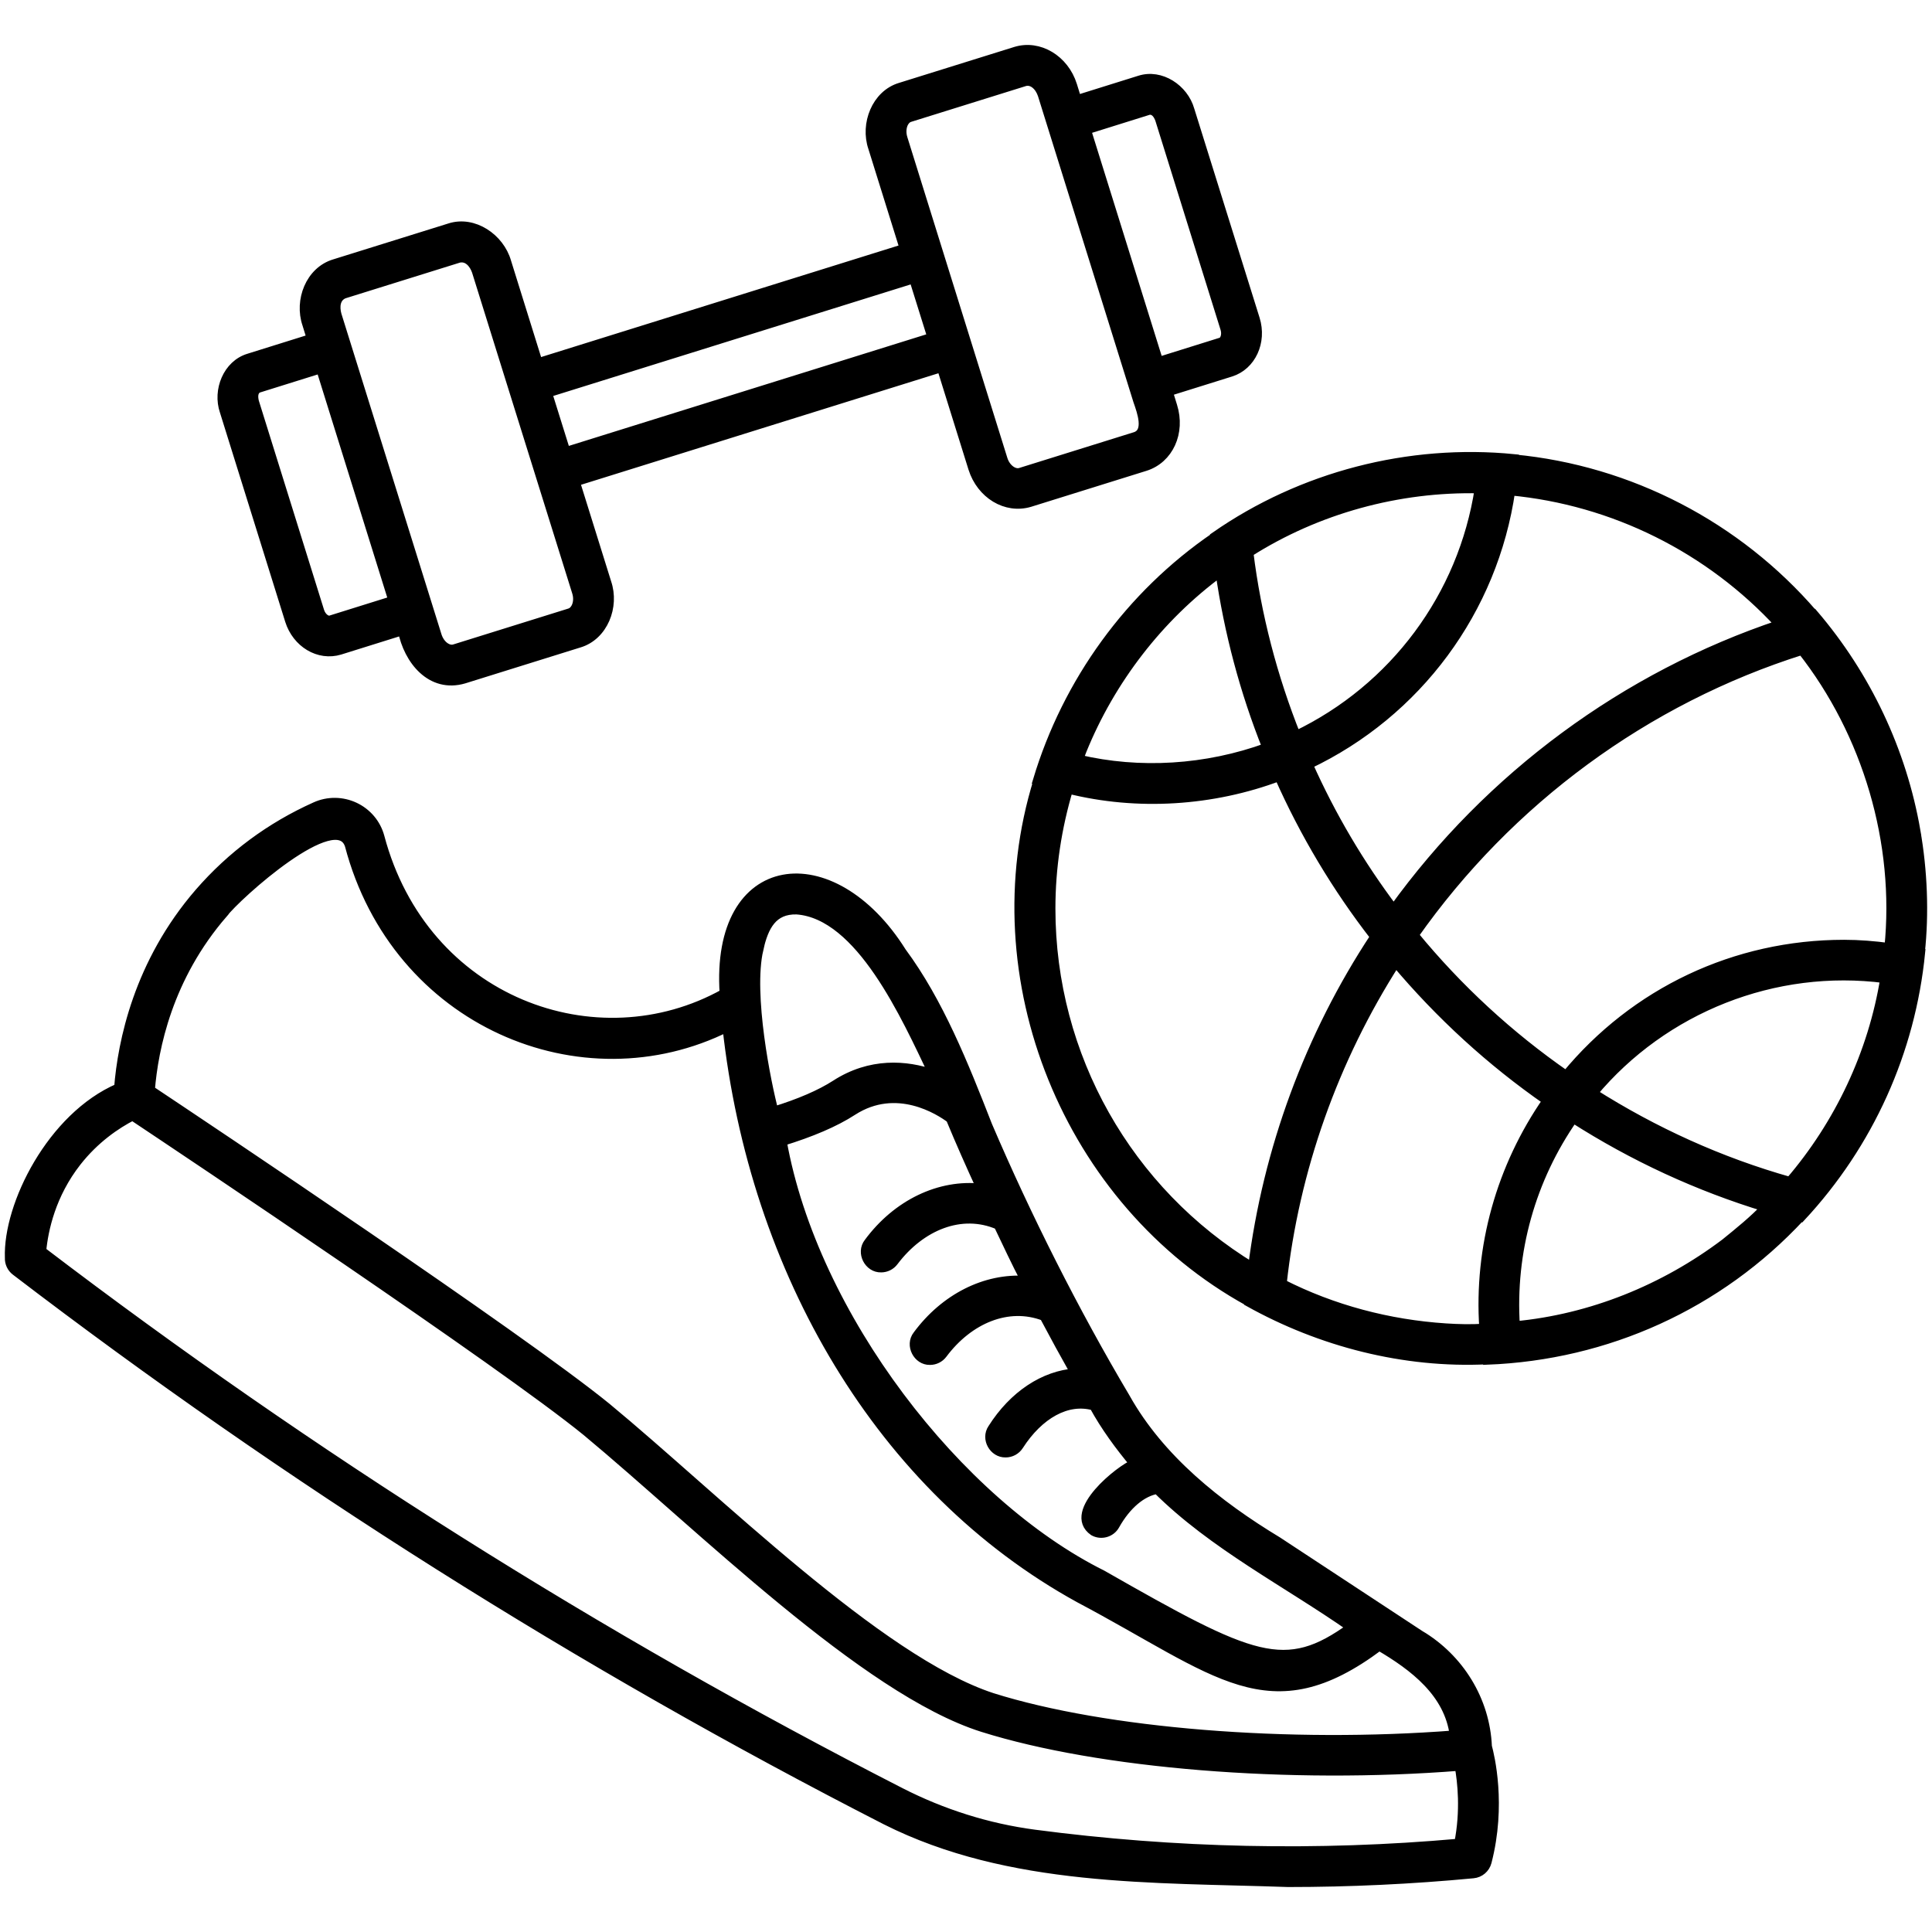
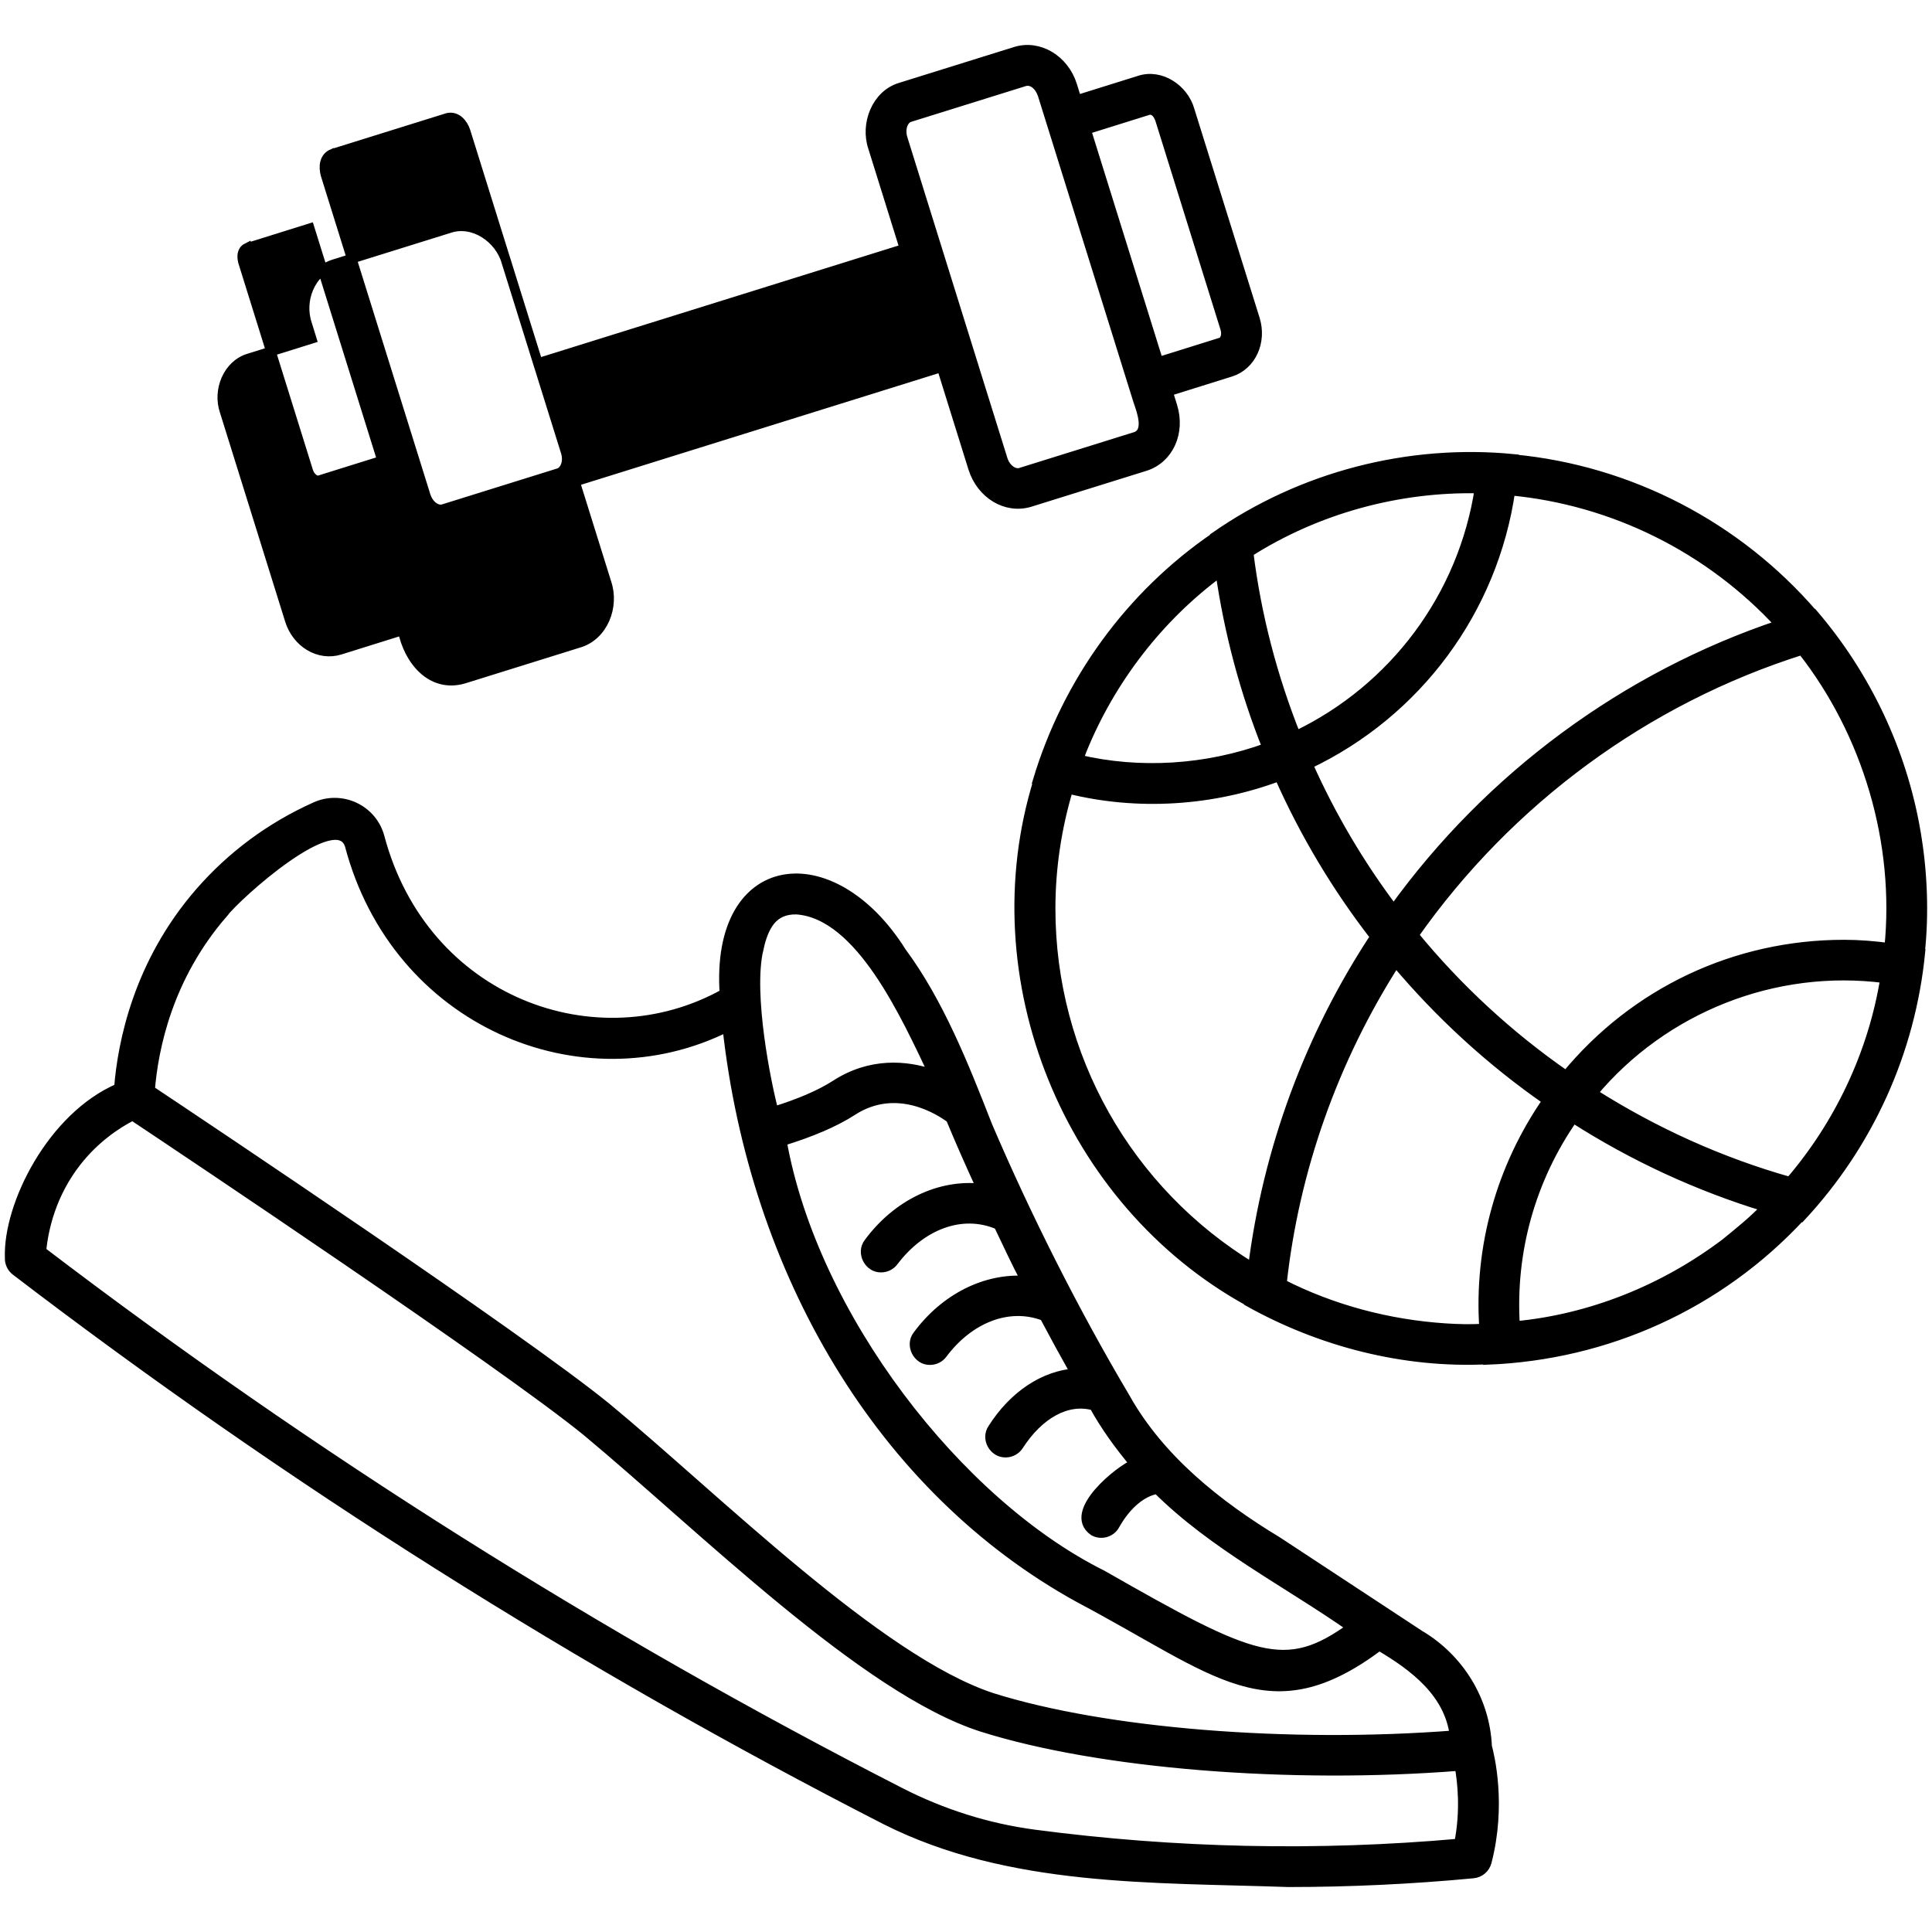
<svg xmlns="http://www.w3.org/2000/svg" viewBox="0 0 100 100" fill-rule="evenodd">
-   <path d="m99.152 43.016c-0.715-4.133-2.555-8.027-5.293-11.227l-0.016 0.004c-3.934-4.566-9.508-7.453-15.473-8.02v-0.016c-5.445-0.539-10.988 0.898-15.465 4.016l0.004 0.02c-4.418 3.016-7.664 7.508-9.195 12.605l0.027 0.008c-3.176 10.215 1.543 21.816 10.898 26.957v0.02c3.731 2.082 8.035 3.191 12.328 2.984l0.004 0.02c6.191-0.238 11.984-2.856 16.211-7.406l0.027 0.008c3.531-3.793 5.68-8.586 6.184-13.676l-0.016-0.004c0.223-2.031 0.133-4.258-0.227-6.293zm-7.012-10.684c-8.004 2.676-15.035 7.859-20.004 14.754-1.758-2.328-3.246-4.848-4.438-7.519 5.652-2.676 9.586-7.992 10.48-14.176 5.336 0.5 10.324 2.984 13.961 6.941zm-15.559-7.047c-0.852 5.574-4.41 10.363-9.504 12.801-1.211-3.035-2.047-6.215-2.453-9.492 3.543-2.254 7.758-3.406 11.957-3.309zm-20.586 13.547c1.484-3.652 3.984-6.902 7.164-9.238 0.453 3.137 1.266 6.191 2.43 9.105-3.148 1.148-6.609 1.359-9.777 0.609 0.062-0.156 0.121-0.316 0.184-0.477zm-1.617 8.195c0-2.121 0.32-4.199 0.918-6.199 3.57 0.895 7.461 0.648 10.914-0.652 1.316 2.965 2.981 5.754 4.965 8.309-3.394 5.144-5.562 11.031-6.328 17.137-6.484-3.934-10.469-10.949-10.469-18.594zm22.441 21.738c-0.66 0.043-1.324 0.027-1.988-0.016-2.941-0.191-5.856-0.957-8.484-2.297 0.645-5.922 2.684-11.641 5.898-16.66 2.297 2.731 4.926 5.141 7.852 7.172-2.391 3.441-3.566 7.586-3.277 11.801zm12.484-4.41c-3.152 2.379-6.941 3.918-10.883 4.285-0.254-3.848 0.816-7.633 3.008-10.773 3.113 1.992 6.465 3.543 9.992 4.613-0.648 0.691-1.387 1.281-2.117 1.875zm3.348-3.184c-3.617-1.02-7.039-2.574-10.219-4.59 3.668-4.406 9.422-6.691 15.141-5.945-0.625 3.879-2.367 7.562-4.922 10.535zm5.133-12.109c-0.766-0.102-1.547-0.168-2.336-0.168-5.629 0-10.824 2.465-14.383 6.785-2.953-2.047-5.602-4.488-7.891-7.277 4.914-6.992 12.012-12.207 20.102-14.758 3.383 4.301 5.062 9.977 4.508 15.418zm-24.301 35.57c-2.449-1.613-4.914-3.227-7.367-4.844-3.094-1.871-6.094-4.258-7.871-7.434-2.633-4.434-5.133-9.402-7.137-14.094-1.227-3.144-2.523-6.387-4.441-8.977-3.598-5.734-9.645-5.004-9.168 2.144-6.609 3.691-15.582 0.449-17.852-8.113-0.184-0.676-0.656-1.234-1.293-1.535-0.641-0.301-1.379-0.309-2.019-0.02-2.328 1.043-4.348 2.539-6.008 4.449-3.164 3.652-3.984 7.742-4.172 10.113-3.473 1.492-5.75 6.066-5.652 8.781-0.012 0.262 0.105 0.516 0.316 0.676 14.113 10.789 29.242 20.344 45.031 28.422 6.414 3.231 13.844 2.977 20.828 3.223 3.184 0 6.406-0.152 9.574-0.453 0.336-0.031 0.617-0.27 0.703-0.598 0.766-2.953 0.148-5.484 0.016-5.973-0.102-2.391-1.441-4.551-3.488-5.769zm-22.68-23.113c-2.152-0.25-4.367 0.812-5.84 2.809-0.398 0.504 0.012 1.301 0.645 1.281 0.246 0 0.488-0.113 0.648-0.328 1.391-1.844 3.504-2.715 5.426-1.883 0.461 0.957 0.91 1.938 1.414 2.891-2.078-0.148-4.184 0.906-5.602 2.828-0.398 0.504 0.012 1.301 0.645 1.281 0.246 0 0.488-0.113 0.648-0.328 1.352-1.809 3.394-2.668 5.266-1.949 0.527 0.996 1.066 1.98 1.617 2.957-1.621 0.113-3.203 1.145-4.297 2.875-0.348 0.516 0.066 1.25 0.68 1.234 0.266 0 0.527-0.133 0.68-0.375 1.027-1.598 2.492-2.453 3.894-2.055 0.59 1.078 1.32 2.07 2.109 3.016-0.738 0.277-3.523 2.5-2.125 3.473 0.379 0.215 0.879 0.082 1.094-0.309 0.594-1.059 1.395-1.73 2.195-1.863 2.906 2.894 6.727 4.828 10.062 7.16-3.445 2.496-5.102 1.746-12.918-2.715-7.465-3.715-14.957-13.391-16.574-22.449 1.5-0.461 2.738-0.984 3.652-1.578 2.289-1.477 4.527-0.02 5.086 0.398 0.5 1.207 1.043 2.43 1.594 3.629zm-11.543-12.379c0.266-1.207 0.727-2.09 1.977-2.059 3.305 0.238 5.652 5.512 7.098 8.543-1.438-0.508-3.289-0.633-5.078 0.523-0.789 0.508-1.867 0.973-3.211 1.387-0.383-1.43-1.324-6.059-0.785-8.395zm-27.715-1.871c0.688-0.914 5.871-5.59 6.551-3.527 2.418 9.176 12.043 13.168 19.547 9.41 1.391 12.66 7.938 23.898 18.227 29.559 7.199 3.809 9.824 6.738 15.52 2.473 1.797 1.055 3.617 2.426 3.898 4.633-8.566 0.664-18.09-0.098-23.941-1.941-5.894-1.93-14.32-10.367-19.969-15.031-4.484-3.648-20.797-14.543-23.613-16.418 0.176-2.168 0.914-5.852 3.781-9.156zm63.973 48.152c-7.316 0.652-14.688 0.492-21.98-0.469-2.41-0.32-4.75-1.055-6.957-2.184-15.574-7.969-30.5-17.379-44.441-28.004 0.105-1.133 0.5-2.945 1.824-4.637 0.938-1.195 2.035-1.941 2.898-2.383 2.719 1.812 19.129 12.777 23.5 16.336 5.898 4.898 14.398 13.391 20.5 15.32 6.055 1.906 15.887 2.699 24.68 2.004 0.148 0.809 0.316 2.316-0.023 4.016zm-60.516-63.309c0.367 1.164 1.5 1.859 2.59 1.527l3.25-1.016c0.301 1.539 1.477 3.008 3.172 2.508l5.961-1.859c1.25-0.375 1.836-1.887 1.418-3.109l-1.633-5.234 18.977-5.922 1.633 5.234c0.422 1.328 1.699 2.121 2.934 1.75l5.961-1.859c1.223-0.383 1.844-1.746 1.418-3.109l-0.234-0.758 3.25-1.016c1.059-0.332 1.625-1.555 1.258-2.731l-3.383-10.828c-0.309-1.086-1.5-1.883-2.59-1.527l-3.25 1.016-0.234-0.758c-0.418-1.34-1.73-2.125-2.934-1.75l-5.961 1.859c-1.242 0.371-1.832 1.895-1.418 3.109l1.633 5.234-18.977 5.922-1.633-5.238c-0.352-1.23-1.703-2.152-2.934-1.75l-5.961 1.859c-1.25 0.375-1.836 1.887-1.418 3.109l0.234 0.758-3.25 1.016c-1.094 0.328-1.625 1.66-1.258 2.731zm44.461-26.418c0.301-0.039 0.477 0.211 0.574 0.473l3.379 10.836c0.105 0.34-0.02 0.656-0.203 0.715l-3.25 1.016c-0.93-2.984-2.828-9.062-3.75-12.023zm-12.742 1.465c-0.078-0.254-0.07-0.527 0.02-0.746 0.043-0.102 0.148-0.285 0.344-0.344l5.961-1.859c0.391-0.102 0.762 0.223 0.918 0.691 1.195 3.836 3.769 12.074 4.945 15.852 0.195 0.559 0.578 1.605-0.129 1.852l-5.961 1.859c-0.344 0.105-0.77-0.207-0.918-0.691l-1.633-5.234c-0.465-1.504-3.027-9.707-3.547-11.379zm0.578 7.25 0.957 3.062-18.977 5.922-0.957-3.062zm-29.504 0.797 5.961-1.859c0.461-0.094 0.781 0.289 0.918 0.691 0 0 1.633 5.234 1.633 5.234 0.633 2.023 2.879 9.227 3.551 11.371 0.082 0.258 0.074 0.531-0.02 0.75-0.043 0.102-0.145 0.281-0.344 0.344l-5.961 1.859c-0.191 0.062-0.367-0.012-0.48-0.082-0.199-0.125-0.359-0.348-0.441-0.609l-5.184-16.609c-0.113-0.418-0.078-0.902 0.367-1.09zm-4.438 4.879 3.25-1.016 3.75 12.023-3.25 1.016c-0.188 0.055-0.469-0.133-0.574-0.473l-3.379-10.836c-0.066-0.27-0.066-0.578 0.203-0.715z" stroke-width="0.5" stroke="black" />
+   <path d="m99.152 43.016c-0.715-4.133-2.555-8.027-5.293-11.227l-0.016 0.004c-3.934-4.566-9.508-7.453-15.473-8.02v-0.016c-5.445-0.539-10.988 0.898-15.465 4.016l0.004 0.02c-4.418 3.016-7.664 7.508-9.195 12.605l0.027 0.008c-3.176 10.215 1.543 21.816 10.898 26.957v0.02c3.731 2.082 8.035 3.191 12.328 2.984l0.004 0.02c6.191-0.238 11.984-2.856 16.211-7.406l0.027 0.008c3.531-3.793 5.68-8.586 6.184-13.676l-0.016-0.004c0.223-2.031 0.133-4.258-0.227-6.293zm-7.012-10.684c-8.004 2.676-15.035 7.859-20.004 14.754-1.758-2.328-3.246-4.848-4.438-7.519 5.652-2.676 9.586-7.992 10.48-14.176 5.336 0.5 10.324 2.984 13.961 6.941zm-15.559-7.047c-0.852 5.574-4.41 10.363-9.504 12.801-1.211-3.035-2.047-6.215-2.453-9.492 3.543-2.254 7.758-3.406 11.957-3.309zm-20.586 13.547c1.484-3.652 3.984-6.902 7.164-9.238 0.453 3.137 1.266 6.191 2.43 9.105-3.148 1.148-6.609 1.359-9.777 0.609 0.062-0.156 0.121-0.316 0.184-0.477zm-1.617 8.195c0-2.121 0.32-4.199 0.918-6.199 3.57 0.895 7.461 0.648 10.914-0.652 1.316 2.965 2.981 5.754 4.965 8.309-3.394 5.144-5.562 11.031-6.328 17.137-6.484-3.934-10.469-10.949-10.469-18.594zm22.441 21.738c-0.66 0.043-1.324 0.027-1.988-0.016-2.941-0.191-5.856-0.957-8.484-2.297 0.645-5.922 2.684-11.641 5.898-16.66 2.297 2.731 4.926 5.141 7.852 7.172-2.391 3.441-3.566 7.586-3.277 11.801zm12.484-4.41c-3.152 2.379-6.941 3.918-10.883 4.285-0.254-3.848 0.816-7.633 3.008-10.773 3.113 1.992 6.465 3.543 9.992 4.613-0.648 0.691-1.387 1.281-2.117 1.875zm3.348-3.184c-3.617-1.02-7.039-2.574-10.219-4.59 3.668-4.406 9.422-6.691 15.141-5.945-0.625 3.879-2.367 7.562-4.922 10.535zm5.133-12.109c-0.766-0.102-1.547-0.168-2.336-0.168-5.629 0-10.824 2.465-14.383 6.785-2.953-2.047-5.602-4.488-7.891-7.277 4.914-6.992 12.012-12.207 20.102-14.758 3.383 4.301 5.062 9.977 4.508 15.418zm-24.301 35.57c-2.449-1.613-4.914-3.227-7.367-4.844-3.094-1.871-6.094-4.258-7.871-7.434-2.633-4.434-5.133-9.402-7.137-14.094-1.227-3.144-2.523-6.387-4.441-8.977-3.598-5.734-9.645-5.004-9.168 2.144-6.609 3.691-15.582 0.449-17.852-8.113-0.184-0.676-0.656-1.234-1.293-1.535-0.641-0.301-1.379-0.309-2.019-0.02-2.328 1.043-4.348 2.539-6.008 4.449-3.164 3.652-3.984 7.742-4.172 10.113-3.473 1.492-5.75 6.066-5.652 8.781-0.012 0.262 0.105 0.516 0.316 0.676 14.113 10.789 29.242 20.344 45.031 28.422 6.414 3.231 13.844 2.977 20.828 3.223 3.184 0 6.406-0.152 9.574-0.453 0.336-0.031 0.617-0.27 0.703-0.598 0.766-2.953 0.148-5.484 0.016-5.973-0.102-2.391-1.441-4.551-3.488-5.769zm-22.68-23.113c-2.152-0.25-4.367 0.812-5.84 2.809-0.398 0.504 0.012 1.301 0.645 1.281 0.246 0 0.488-0.113 0.648-0.328 1.391-1.844 3.504-2.715 5.426-1.883 0.461 0.957 0.91 1.938 1.414 2.891-2.078-0.148-4.184 0.906-5.602 2.828-0.398 0.504 0.012 1.301 0.645 1.281 0.246 0 0.488-0.113 0.648-0.328 1.352-1.809 3.394-2.668 5.266-1.949 0.527 0.996 1.066 1.98 1.617 2.957-1.621 0.113-3.203 1.145-4.297 2.875-0.348 0.516 0.066 1.25 0.68 1.234 0.266 0 0.527-0.133 0.68-0.375 1.027-1.598 2.492-2.453 3.894-2.055 0.59 1.078 1.32 2.07 2.109 3.016-0.738 0.277-3.523 2.5-2.125 3.473 0.379 0.215 0.879 0.082 1.094-0.309 0.594-1.059 1.395-1.73 2.195-1.863 2.906 2.894 6.727 4.828 10.062 7.16-3.445 2.496-5.102 1.746-12.918-2.715-7.465-3.715-14.957-13.391-16.574-22.449 1.5-0.461 2.738-0.984 3.652-1.578 2.289-1.477 4.527-0.02 5.086 0.398 0.5 1.207 1.043 2.43 1.594 3.629zm-11.543-12.379c0.266-1.207 0.727-2.09 1.977-2.059 3.305 0.238 5.652 5.512 7.098 8.543-1.438-0.508-3.289-0.633-5.078 0.523-0.789 0.508-1.867 0.973-3.211 1.387-0.383-1.43-1.324-6.059-0.785-8.395zm-27.715-1.871c0.688-0.914 5.871-5.59 6.551-3.527 2.418 9.176 12.043 13.168 19.547 9.41 1.391 12.66 7.938 23.898 18.227 29.559 7.199 3.809 9.824 6.738 15.52 2.473 1.797 1.055 3.617 2.426 3.898 4.633-8.566 0.664-18.09-0.098-23.941-1.941-5.894-1.93-14.32-10.367-19.969-15.031-4.484-3.648-20.797-14.543-23.613-16.418 0.176-2.168 0.914-5.852 3.781-9.156zm63.973 48.152c-7.316 0.652-14.688 0.492-21.98-0.469-2.41-0.32-4.75-1.055-6.957-2.184-15.574-7.969-30.5-17.379-44.441-28.004 0.105-1.133 0.5-2.945 1.824-4.637 0.938-1.195 2.035-1.941 2.898-2.383 2.719 1.812 19.129 12.777 23.5 16.336 5.898 4.898 14.398 13.391 20.5 15.32 6.055 1.906 15.887 2.699 24.68 2.004 0.148 0.809 0.316 2.316-0.023 4.016zm-60.516-63.309c0.367 1.164 1.5 1.859 2.59 1.527l3.25-1.016c0.301 1.539 1.477 3.008 3.172 2.508l5.961-1.859c1.25-0.375 1.836-1.887 1.418-3.109l-1.633-5.234 18.977-5.922 1.633 5.234c0.422 1.328 1.699 2.121 2.934 1.75l5.961-1.859c1.223-0.383 1.844-1.746 1.418-3.109l-0.234-0.758 3.25-1.016c1.059-0.332 1.625-1.555 1.258-2.731l-3.383-10.828c-0.309-1.086-1.5-1.883-2.59-1.527l-3.25 1.016-0.234-0.758c-0.418-1.34-1.73-2.125-2.934-1.75l-5.961 1.859c-1.242 0.371-1.832 1.895-1.418 3.109l1.633 5.234-18.977 5.922-1.633-5.238c-0.352-1.23-1.703-2.152-2.934-1.75l-5.961 1.859c-1.25 0.375-1.836 1.887-1.418 3.109l0.234 0.758-3.25 1.016c-1.094 0.328-1.625 1.66-1.258 2.731zm44.461-26.418c0.301-0.039 0.477 0.211 0.574 0.473l3.379 10.836c0.105 0.34-0.02 0.656-0.203 0.715l-3.25 1.016c-0.93-2.984-2.828-9.062-3.75-12.023zm-12.742 1.465c-0.078-0.254-0.07-0.527 0.02-0.746 0.043-0.102 0.148-0.285 0.344-0.344l5.961-1.859c0.391-0.102 0.762 0.223 0.918 0.691 1.195 3.836 3.769 12.074 4.945 15.852 0.195 0.559 0.578 1.605-0.129 1.852l-5.961 1.859c-0.344 0.105-0.77-0.207-0.918-0.691l-1.633-5.234c-0.465-1.504-3.027-9.707-3.547-11.379zzm-29.504 0.797 5.961-1.859c0.461-0.094 0.781 0.289 0.918 0.691 0 0 1.633 5.234 1.633 5.234 0.633 2.023 2.879 9.227 3.551 11.371 0.082 0.258 0.074 0.531-0.02 0.75-0.043 0.102-0.145 0.281-0.344 0.344l-5.961 1.859c-0.191 0.062-0.367-0.012-0.48-0.082-0.199-0.125-0.359-0.348-0.441-0.609l-5.184-16.609c-0.113-0.418-0.078-0.902 0.367-1.09zm-4.438 4.879 3.25-1.016 3.75 12.023-3.25 1.016c-0.188 0.055-0.469-0.133-0.574-0.473l-3.379-10.836c-0.066-0.27-0.066-0.578 0.203-0.715z" stroke-width="0.5" stroke="black" />
</svg>